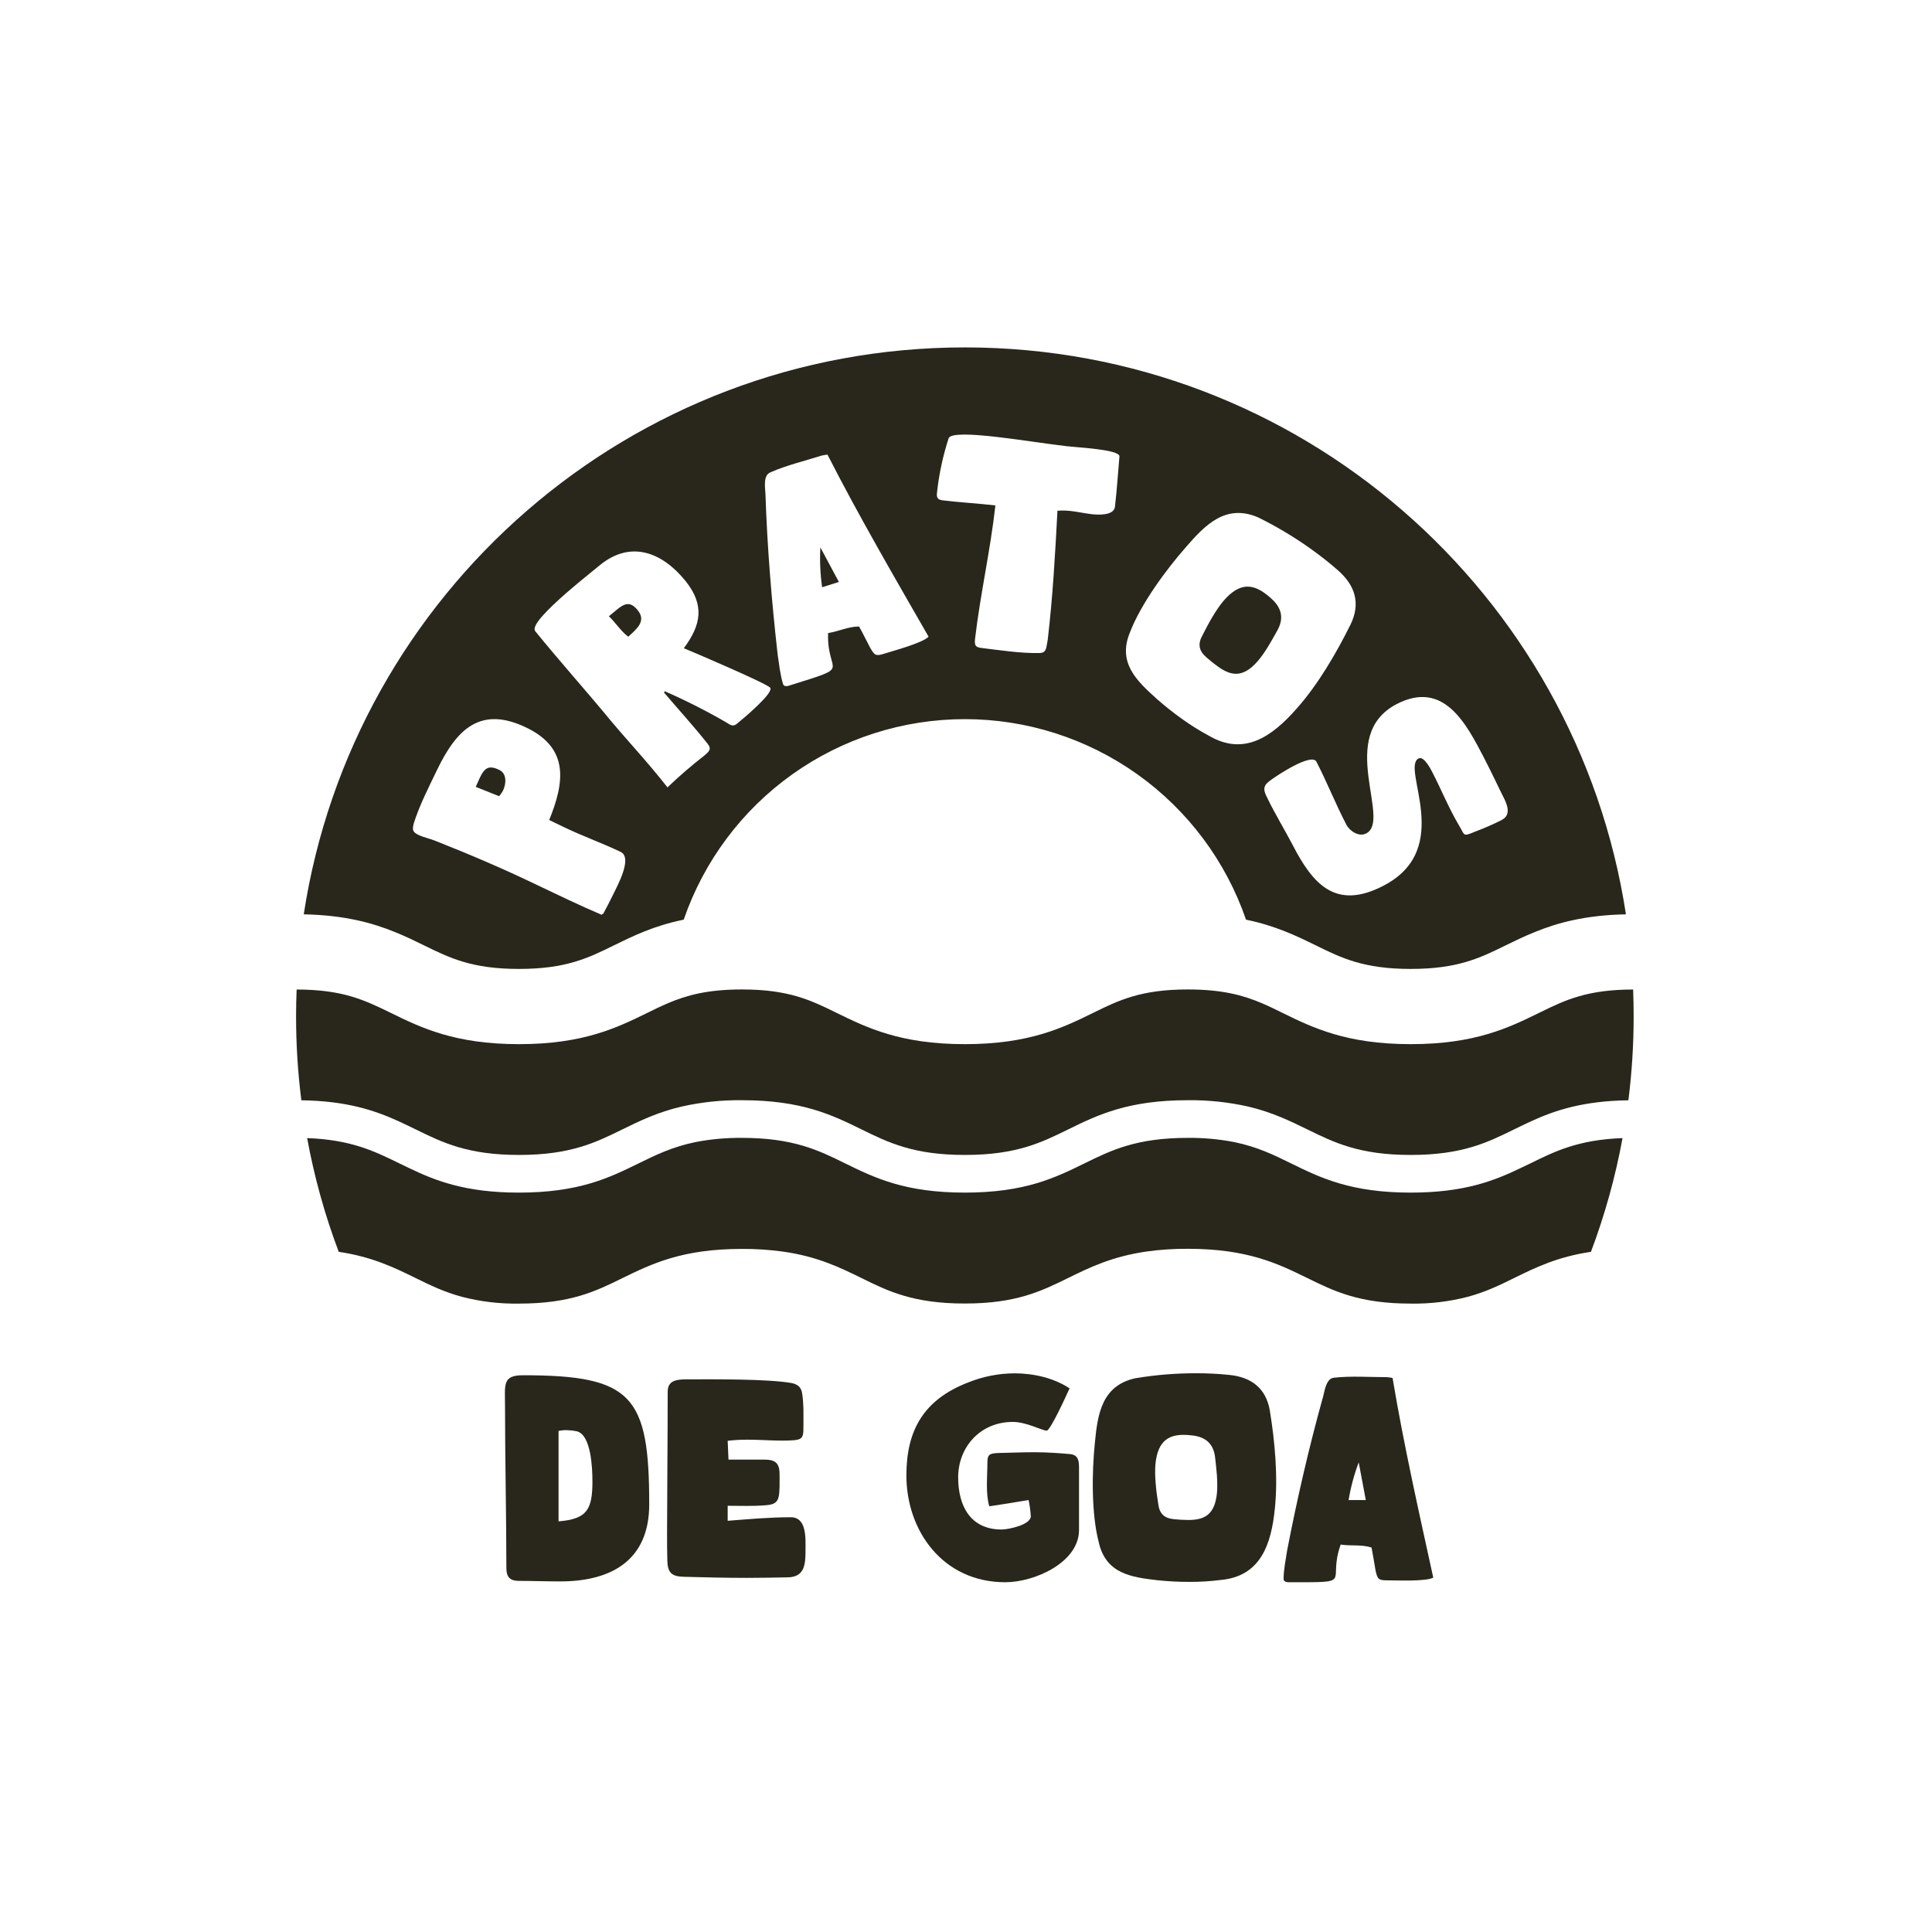
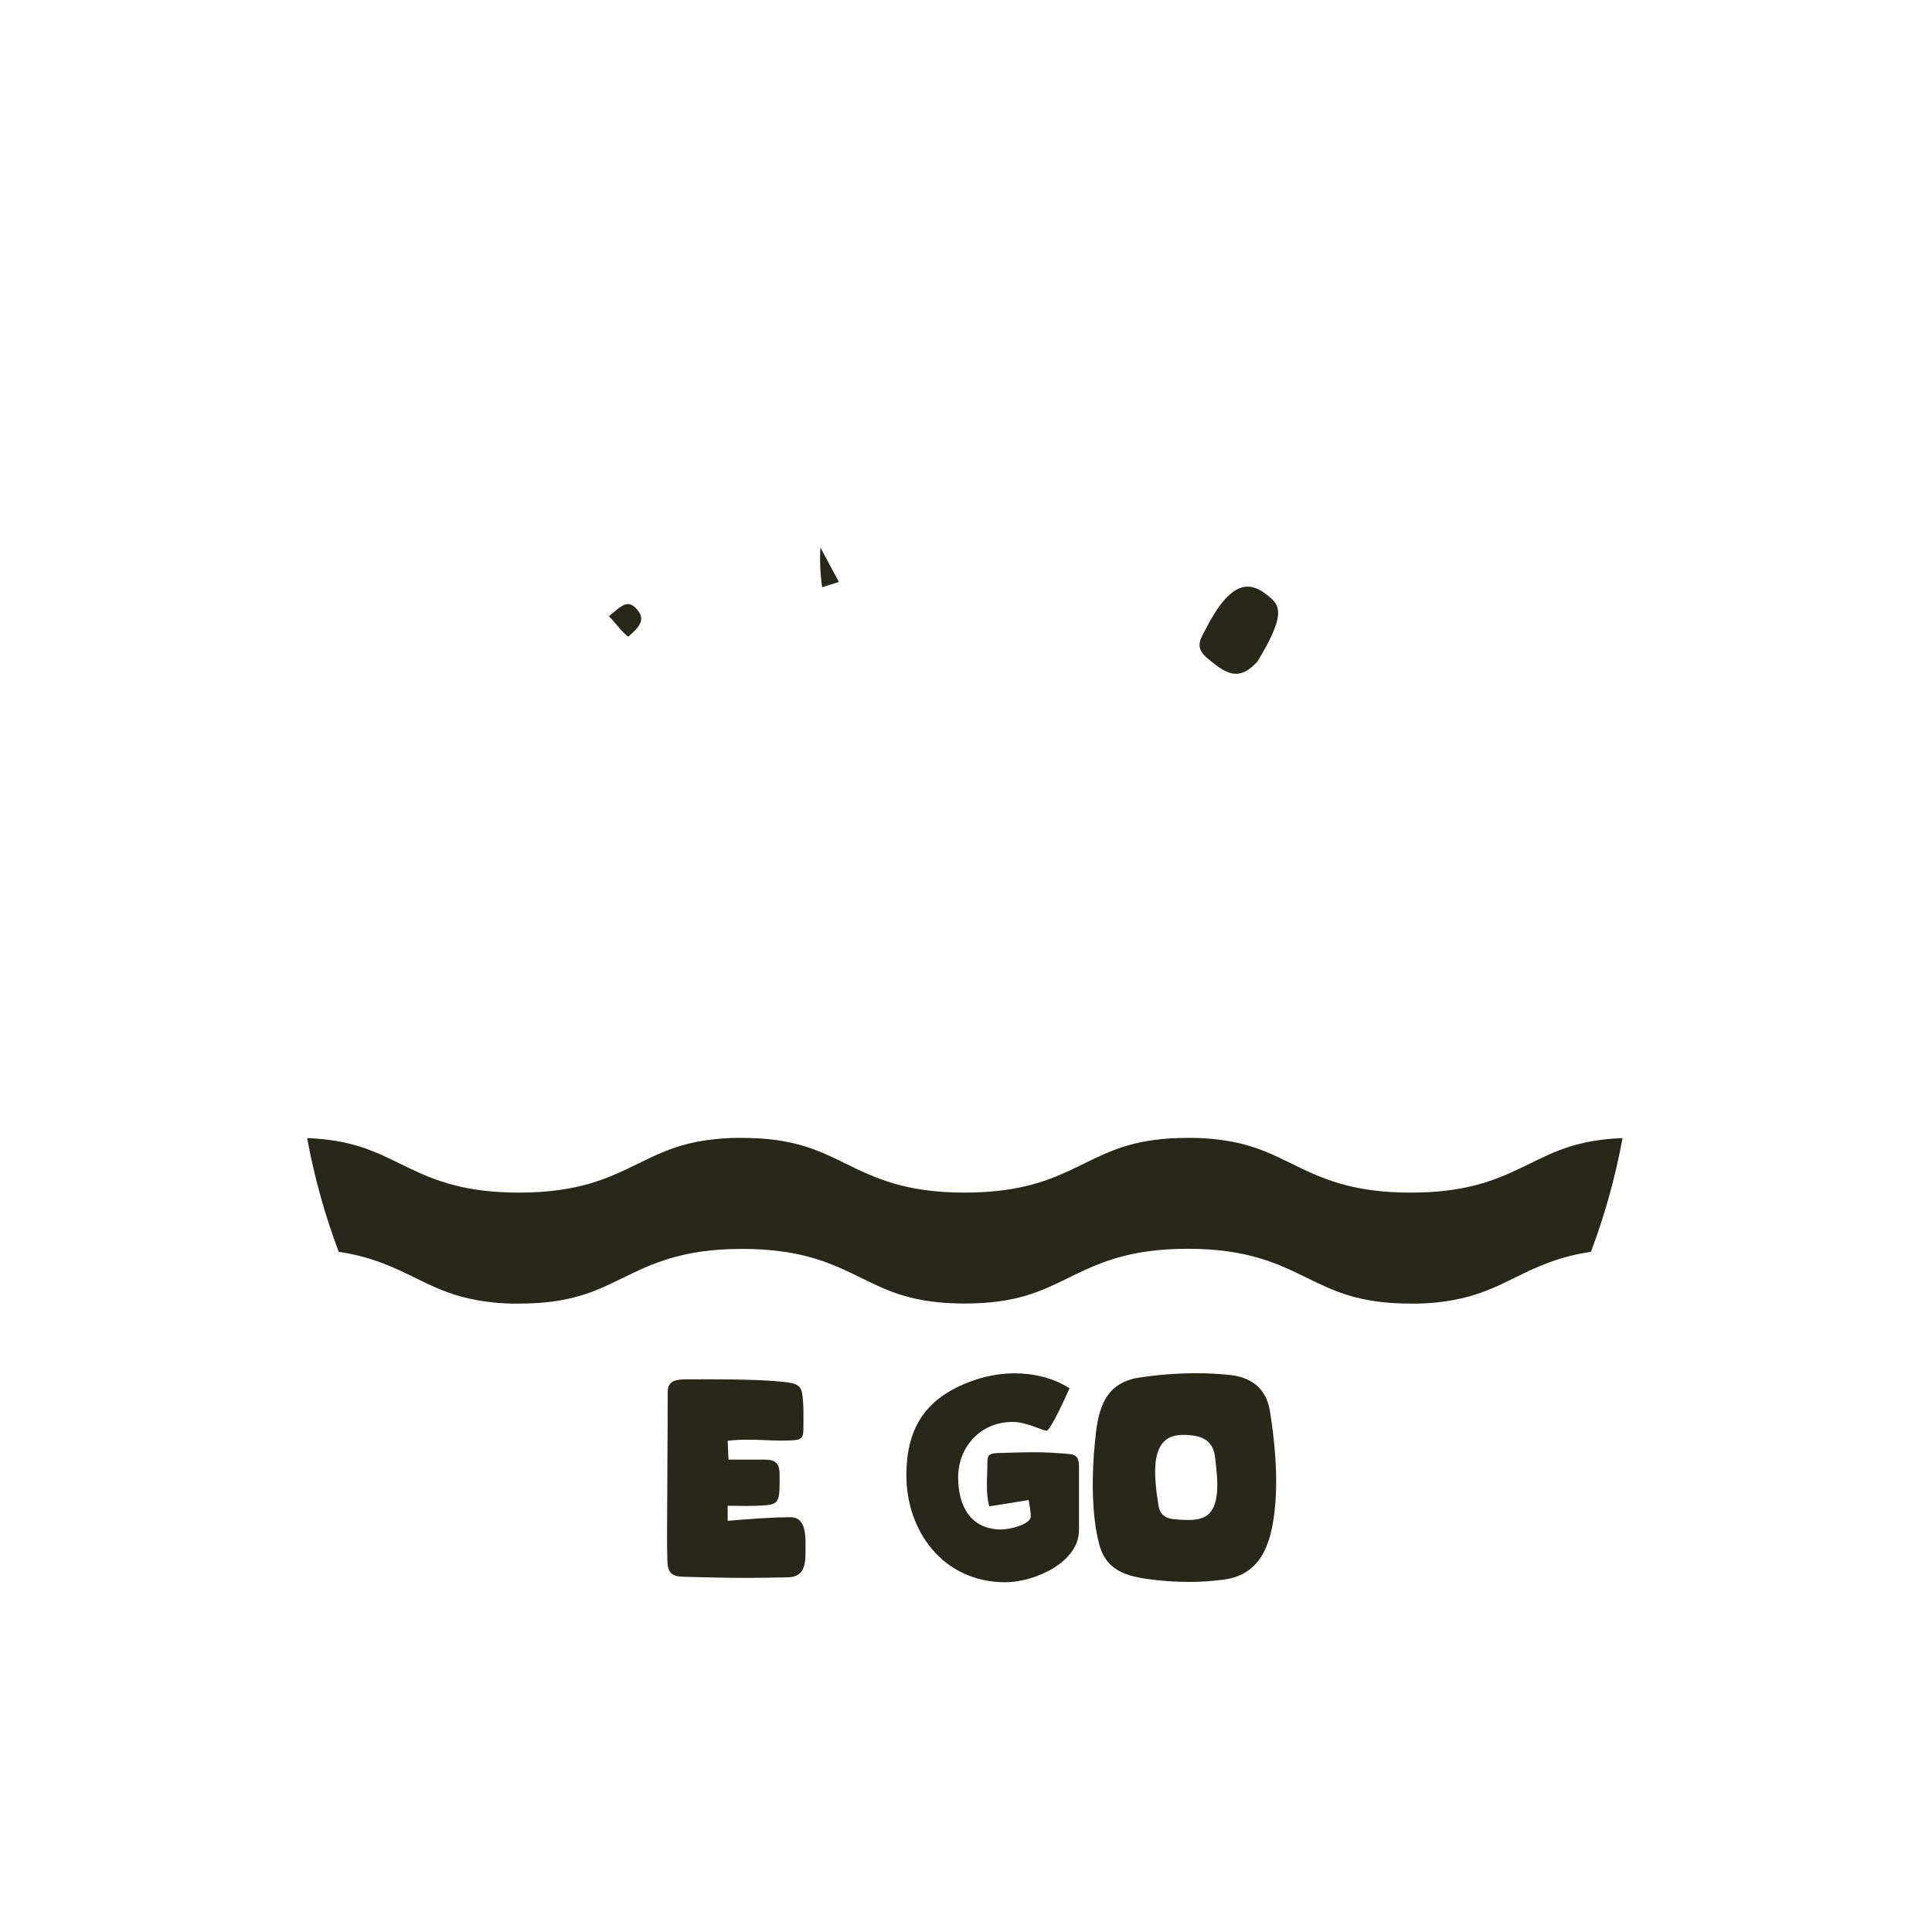
<svg xmlns="http://www.w3.org/2000/svg" width="772" height="772" viewBox="0 0 772 772" fill="none">
-   <path d="M652.78 406.07C652.79 417.3 652.088 428.519 650.68 439.66C632.55 439.92 621.4 443.66 611.84 448.03C609.46 449.13 607.18 450.22 604.93 451.33C594.28 456.56 584.22 461.5 563.69 461.5C543.16 461.5 533.12 456.56 522.47 451.33C515.47 447.92 508.41 444.45 498.76 442.17C490.84 440.387 482.738 439.534 474.62 439.63C450.62 439.63 438.5 445.58 426.77 451.33C416.12 456.56 406.07 461.5 385.55 461.5C365.03 461.5 354.98 456.56 344.33 451.33C332.61 445.58 320.5 439.63 296.47 439.63C288.365 439.535 280.277 440.387 272.37 442.17C262.7 444.42 255.59 447.92 248.62 451.33C237.97 456.56 227.91 461.5 207.4 461.5C186.89 461.5 176.83 456.56 166.18 451.33C163.92 450.22 161.65 449.13 159.27 448.03C149.71 443.68 138.56 439.92 120.41 439.66C119.002 428.519 118.301 417.3 118.31 406.07C118.31 402.48 118.38 398.94 118.53 395.4C136.7 395.4 145.53 399.55 155.46 404.4L156.23 404.77C168.15 410.61 181.64 417.23 207.4 417.23C233.16 417.23 246.65 410.61 258.57 404.77C261.37 403.39 264.08 402.06 266.92 400.86C274.42 397.66 282.84 395.37 296.47 395.37C315.25 395.37 324.11 399.72 334.38 404.77C346.28 410.61 359.79 417.23 385.55 417.23C411.31 417.23 424.81 410.61 436.72 404.77C446.98 399.72 455.86 395.37 474.62 395.37C488.27 395.37 496.69 397.66 504.21 400.86C507.05 402.06 509.74 403.39 512.54 404.77C524.46 410.61 537.95 417.23 563.71 417.23C589.47 417.23 602.98 410.61 614.9 404.77L615.67 404.4C625.57 399.52 634.43 395.4 652.58 395.4C652.71 398.94 652.78 402.48 652.78 406.07Z" fill="#29271B" />
  <path d="M648.34 454.77C645.499 470.263 641.275 485.47 635.72 500.21C622.25 502.21 613.48 506.53 604.93 510.73C599.2 513.55 593.65 516.26 586.52 518.18C579.068 520.116 571.388 521.031 563.69 520.9C543.18 520.9 533.12 515.95 522.47 510.73C510.75 505 498.63 499 474.6 499C469.091 498.968 463.587 499.332 458.13 500.09C444.34 502.09 435.44 506.43 426.75 510.7C416.1 515.92 406.05 520.87 385.53 520.87C365.01 520.87 355 516 344.31 510.73C335.63 506.46 326.75 502.11 312.98 500.14C307.513 499.381 301.999 499.017 296.48 499.05C272.48 499.05 260.35 505.05 248.63 510.75C238 516 227.89 520.9 207.38 520.9C199.682 521.031 192.002 520.116 184.55 518.18C177.44 516.26 171.89 513.55 166.16 510.73C157.59 506.53 148.82 502.22 135.35 500.21C129.79 485.472 125.567 470.264 122.73 454.77C140.33 455.42 149.67 460.02 159.53 464.85C160.84 465.5 162.18 466.14 163.53 466.77C174.12 471.87 186.08 476.55 207.38 476.55C231.38 476.55 243.5 470.6 255.22 464.85C262.05 461.5 268.65 458.27 277.9 456.36C284.011 455.179 290.226 454.616 296.45 454.68C316.98 454.68 327.04 459.62 337.67 464.85C349.39 470.6 361.52 476.55 385.53 476.55C409.54 476.55 421.66 470.6 433.38 464.85C444.03 459.62 454.09 454.68 474.6 454.68C480.837 454.614 487.065 455.177 493.19 456.36C502.44 458.27 509.02 461.5 515.84 464.85C527.56 470.6 539.68 476.55 563.69 476.55C585.01 476.55 596.95 471.87 607.56 466.77C608.91 466.14 610.25 465.5 611.56 464.85C621.4 460 630.76 455.42 648.34 454.77Z" fill="#29271B" />
  <path d="M246.4 243.68L243.3 246.24C246.12 248.96 248.11 252.24 251.04 254.43C254.25 251.43 258.42 248.29 254.84 243.86C251.86 240.1 249.5 241.12 246.4 243.68Z" fill="#29271B" />
-   <path d="M199.52 307.65C195.4 305.65 193.63 306.79 191.79 310.65L190.1 314.42L199.44 318.16C200.044 317.468 200.567 316.71 201 315.9C202.26 313.29 202.64 309.15 199.52 307.65Z" fill="#29271B" />
  <path d="M328.51 234.65L335.21 232.54L327.81 218.74C327.527 224.054 327.761 229.382 328.51 234.65Z" fill="#29271B" />
-   <path d="M385.53 138.82C251.79 138.82 140.99 237.07 121.37 365.35C137.62 365.68 148.79 368.74 157.87 372.46C162.09 374.16 165.87 376 169.46 377.77C179.74 382.82 188.59 387.17 207.38 387.17C226.17 387.17 235.02 382.82 245.28 377.77C252.97 374.01 261.28 369.9 273.2 367.49C281.255 344.101 296.408 323.809 316.548 309.444C336.687 295.08 360.808 287.359 385.545 287.359C410.282 287.359 434.403 295.08 454.542 309.444C474.682 323.809 489.835 344.101 497.89 367.49C509.76 369.92 518.12 374.01 525.79 377.77C536.05 382.82 544.93 387.17 563.69 387.17C582.45 387.17 591.35 382.82 601.61 377.77C605.22 376 609 374.16 613.22 372.46C622.29 368.74 633.45 365.68 649.7 365.35C630.08 237.07 519.3 138.82 385.53 138.82ZM244.89 357.67C243.68 360.18 242.42 362.54 241.11 365.01L240.37 365.52C231.54 361.77 222.79 357.52 214.05 353.36C201 347.08 187.43 341.3 174 336C171.94 335.14 169.44 334.68 167.23 333.62C164.82 332.46 164.7 331.62 165.31 329.11C167.5 321.99 171.42 314.35 174.56 307.82C182.38 291.53 191.86 281.82 210.35 290.75C227.54 299.01 225.56 312.66 219.45 327.67L225.69 330.67C232.92 334.15 240.75 336.92 247.98 340.4C252.94 342.73 246.63 354.05 244.89 357.67ZM294.61 289.08C293.02 290.47 292.03 289.86 290.29 288.71C282.308 284.075 274.068 279.898 265.61 276.2L265.34 276.74C271.19 283.62 277.23 290.19 282.76 297.21C284.51 299.38 283.26 300.33 281.41 301.94C276.298 305.911 271.395 310.144 266.72 314.62C258.35 304 251.63 297 244.17 288.11C234.24 276.05 223.66 264.27 213.88 252.22C212.13 250.05 219.16 243.22 226.3 236.94C232.3 231.73 238.44 226.94 239.96 225.62C251.96 216 264.42 220.4 273.96 232.19C281.68 241.89 280.12 249.76 273.25 259.02C277.63 260.82 306.44 273.13 307.75 274.8C309.36 276.8 296.87 287.26 294.61 289.08ZM353.37 261.19C349.97 262.26 349.52 261.94 347.73 258.87C346.29 256.17 344.89 253.22 343.28 250.34C338.94 250.34 335.03 252.34 330.9 252.96C330.27 269.88 341.48 265.76 315.32 273.96C314.68 274.17 313.27 274.5 312.9 273.33C311.76 269.71 311.33 265.4 310.76 261.72C308.35 240.38 306.58 218.84 305.86 197.32C305.7 194.56 304.92 189.9 307.86 188.74C314.22 185.92 321.62 184.17 328.21 182.08C329.013 181.884 329.828 181.744 330.65 181.66C343.24 206.34 357.24 230.34 371.04 254.4C368.85 256.88 356.77 260.11 353.37 261.19ZM445.52 202.48C445.09 206.14 438.63 205.72 436.41 205.48C431.76 204.94 427.31 203.63 422.54 204.09C421.64 221.39 420.66 238.45 418.69 255.4L418.33 257.5C417.94 259.92 417.48 260.99 415.12 260.94C407.7 261.08 399.54 259.8 392.34 258.94C389.79 258.64 389.34 258.02 389.62 255.25C391.69 237.53 395.77 219.81 397.74 201.96C390.74 201.15 383.74 200.78 376.97 199.96C375.09 199.74 374.13 199.3 374.4 196.96C375.191 189.513 376.763 182.169 379.09 175.05C380 173.05 388.49 173.45 398.68 174.64C407.98 175.72 418.79 177.43 426.32 178.31C431.08 178.86 447.06 179.6 447.32 182.31C446.73 189.15 446.29 195.83 445.52 202.48ZM483.09 294C479.314 291.973 475.676 289.698 472.2 287.19C468.711 284.703 465.356 282.033 462.15 279.19C454.06 271.91 446.46 264.7 451.56 252.58C455.91 241.3 465.88 227.72 473.87 218.63C481.71 209.57 489.87 201.26 502.66 206.71C510.139 210.384 517.3 214.672 524.07 219.53C527.739 222.147 531.273 224.948 534.66 227.92C541.31 233.76 543.87 240.92 539.66 249.55C534.04 260.88 526.66 273.55 518.23 283.03C508.33 294.31 497.18 302.24 483.09 294ZM600.18 327.61C596.686 329.373 593.097 330.942 589.43 332.31C584.27 334.48 585.43 333.76 582.96 329.76C578.91 322.94 575.86 315.35 572.31 308.52C571.59 307.13 568.93 301.98 566.85 303.06C559.62 306.81 581.4 339.11 552.85 353.9C533.64 363.9 524.6 353.22 516.54 337.68C513.3 331.44 509.42 325.16 506.38 318.82C504.89 315.95 504.47 314.16 507.28 312.08C510.28 309.79 524.12 300.7 526.02 304.37C530.33 312.68 533.71 321.37 538.02 329.58C539.3 332.05 543.02 334.58 545.95 333C556.15 327.71 533.85 293.92 558.1 281.34C576.81 271.64 585.8 288.96 592.99 302.82C596.43 309.46 599.21 315.55 600.7 318.42C602.19 321.29 604 325.57 600.18 327.57V327.61Z" fill="#29271B" />
-   <path d="M507.63 238.86C500.96 232.86 495.48 232.65 489.1 239.86C485.88 243.59 482.82 249.22 480.54 253.76C478.54 257.28 479.01 259.93 481.93 262.56C483.53 263.97 485.19 265.29 486.64 266.33C491.81 270.02 496.54 271.07 502.52 264.24C505.6 260.69 508.23 255.85 510.57 251.62C513.3 246.47 511.73 242.34 507.63 238.86Z" fill="#29271B" />
-   <path d="M209 549.53C252.65 549.53 259.42 557.71 259.42 601.14C259.42 623.51 244.25 631.91 223.84 631.91C218.28 631.91 212.71 631.7 207.26 631.7C203.87 631.7 202.34 630.17 202.34 626.7C202.34 606.95 201.8 581.85 201.8 561.99C201.81 553.35 200.61 549.53 209 549.53ZM236.72 591.76C236.72 586.96 236.28 573.21 230.39 571.9C229.095 571.639 227.78 571.492 226.46 571.46C225.361 571.444 224.264 571.555 223.19 571.79V607.91C234.76 607 236.73 603 236.73 591.76H236.72Z" fill="#29271B" />
+   <path d="M507.63 238.86C500.96 232.86 495.48 232.65 489.1 239.86C485.88 243.59 482.82 249.22 480.54 253.76C478.54 257.28 479.01 259.93 481.93 262.56C483.53 263.97 485.19 265.29 486.64 266.33C491.81 270.02 496.54 271.07 502.52 264.24C513.3 246.47 511.73 242.34 507.63 238.86Z" fill="#29271B" />
  <path d="M266.8 556.08C266.8 551.27 270.94 551.16 274.98 551.16C284.98 551.16 307.28 550.95 316.56 552.69C318.74 553.24 320.05 554.22 320.48 556.51C321.25 560.99 321.03 566.22 321.03 571.02C321.03 574.19 320.48 575.28 317.1 575.5C311.32 575.94 304.99 575.28 298.77 575.28C296.097 575.261 293.425 575.408 290.77 575.72L291.1 583.25H305.72C312.05 583.25 311.51 587.07 311.51 591.98C311.51 593.39 311.51 594.81 311.4 596.23C311.18 599.94 309.87 601.23 306.05 601.47C301.05 601.91 295.9 601.69 290.77 601.69V607.69C299.07 607.03 307.58 606.27 315.98 606.27C322.53 606.27 321.87 614.89 321.87 619.91C321.87 625.37 321.33 630.17 314.78 630.28C309.32 630.39 303.78 630.5 298.41 630.5C289.79 630.5 281.5 630.28 273.21 630.06C268.4 629.95 266.77 628.42 266.66 623.62C266.55 620.02 266.55 616.42 266.55 612.82C266.58 593.94 266.8 575.17 266.8 556.08Z" fill="#29271B" />
  <path d="M362.18 589.58C362.18 571.79 368.83 559.35 386.95 552.37C392.815 550.018 399.071 548.793 405.39 548.76C413.03 548.76 421.1 550.62 427.39 554.76C426.39 556.94 419.75 571.67 418.23 571.67C416.48 571.67 410.15 568.18 404.69 568.18C391.6 568.18 382.87 578.33 382.87 590.33C382.87 601.9 387.87 611.17 400.22 611.17C402.95 611.17 411.9 609.32 411.9 605.82C411.747 603.66 411.453 601.512 411.02 599.39C405.79 600.26 400.55 601.13 395.31 601.9C393.78 596.77 394.55 590 394.55 584.55C394.55 581.38 395.2 580.84 398.37 580.62C403.37 580.51 408.37 580.29 413.37 580.29C418.07 580.29 423.09 580.62 427.78 581.05C431.05 581.49 431.16 584.05 431.16 586.73V611.4C431.16 624.28 413.48 632.24 401.7 632.24C376.69 632.24 362.18 611.62 362.18 589.58Z" fill="#29271B" />
  <path d="M437.49 576.59C438.58 564.91 440.33 553.67 453.64 550.73C461.68 549.387 469.818 548.718 477.97 548.73C482.382 548.725 486.791 548.945 491.18 549.39C499.8 550.26 505.91 554.52 507.43 563.79C509.43 576.01 510.71 590.31 509.43 602.64C508.01 617.26 503.65 629.92 487.71 631.34C483.551 631.868 479.362 632.122 475.17 632.1C470.978 632.104 466.789 631.887 462.62 631.45C452.03 630.25 441.88 628.83 439.05 616.28C436.07 604.85 436.29 588.38 437.49 576.59ZM462.8 600.81C463.24 604.74 465.1 606.6 468.92 607.03C470.876 607.241 472.842 607.351 474.81 607.36C481.03 607.36 485.39 605.51 486.27 596.67C486.7 592.09 486.05 586.74 485.5 582.05C484.74 576.37 481.14 573.97 475.9 573.53C467.17 572.53 462.7 575.53 461.71 584.88C461.28 589.68 462 595.9 462.8 600.81Z" fill="#29271B" />
-   <path d="M514.33 619.47C518.33 598.85 523.06 578.23 528.73 557.93C529.39 555.31 530.04 550.73 533.1 550.51C539.86 549.75 547.28 550.29 554.05 550.29C554.857 550.339 555.659 550.449 556.45 550.62C560.92 577.35 566.92 603.87 572.71 630.39C569.98 632.02 557.71 631.48 554.27 631.48C550.83 631.48 550.45 631.04 549.68 627.66C549.14 624.71 548.68 621.55 548.05 618.38C544.05 617.07 539.75 617.84 535.72 617.18C530.15 632.79 541.83 632.24 514.98 632.24C514.33 632.24 512.91 632.13 512.91 630.93C512.91 627.22 513.78 623.08 514.33 619.47ZM538.88 599.4H545.75L542.92 584.34C541.087 589.216 539.734 594.26 538.88 599.4Z" fill="#29271B" />
</svg>